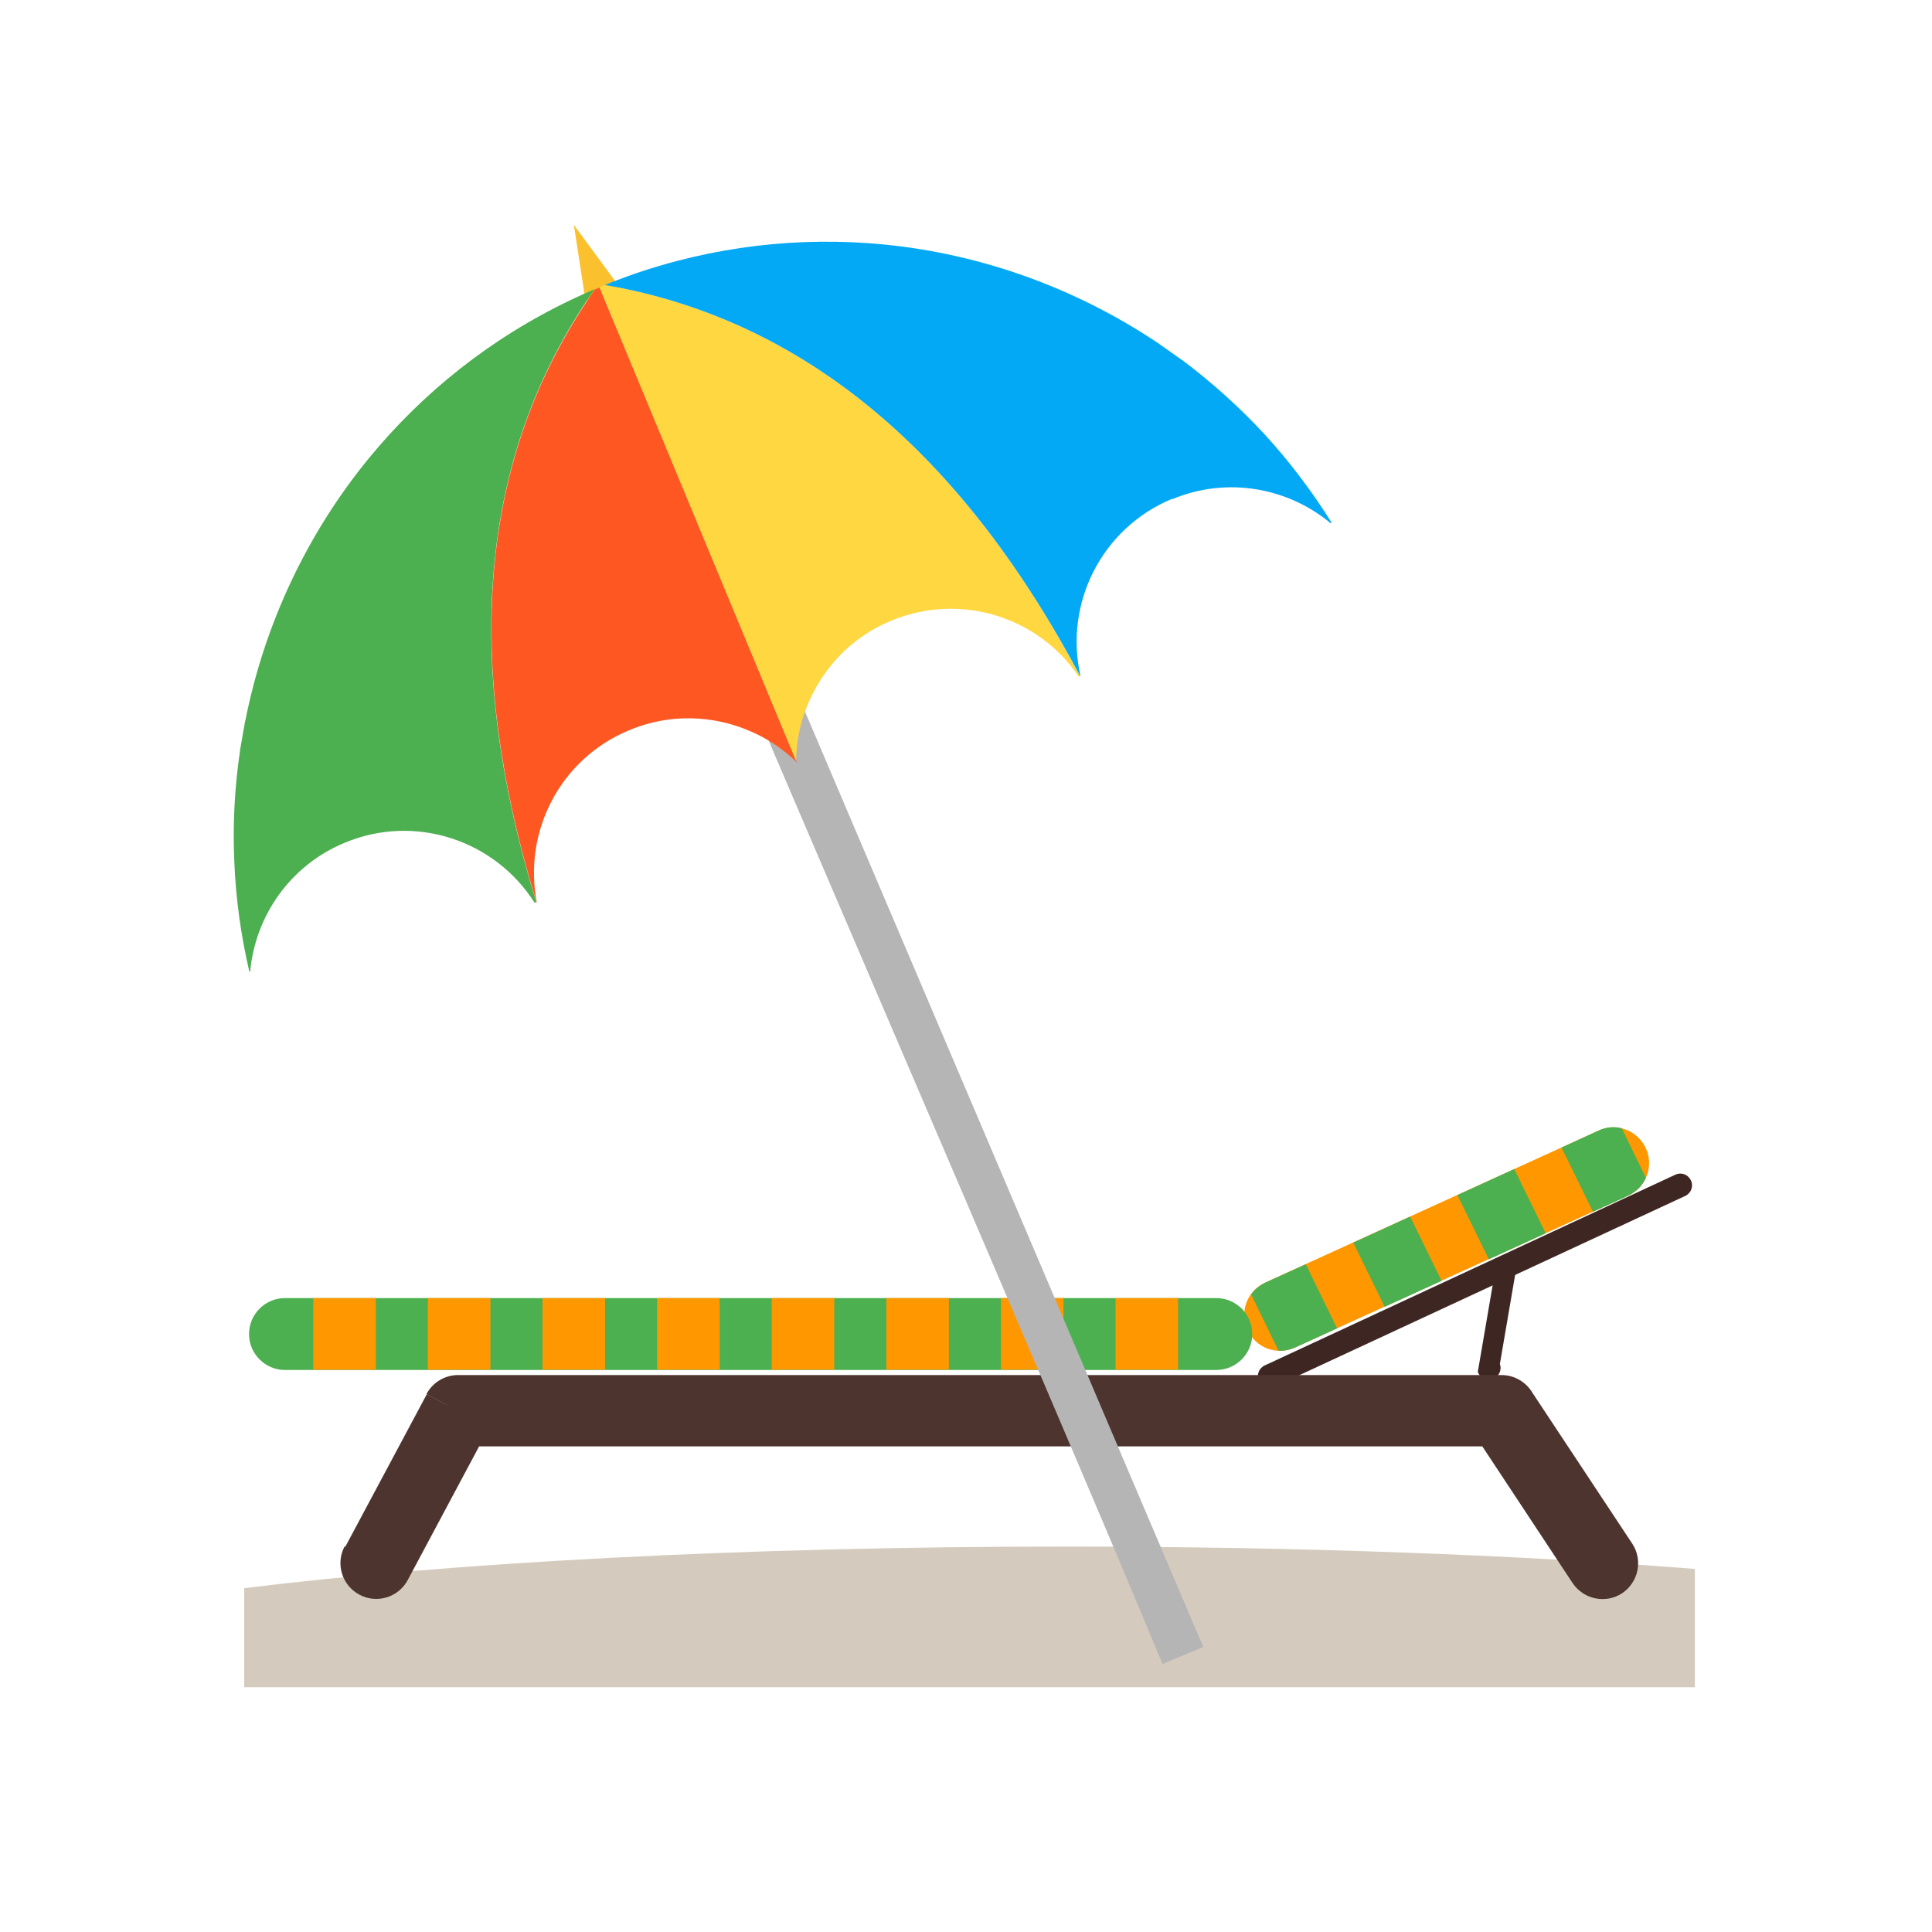
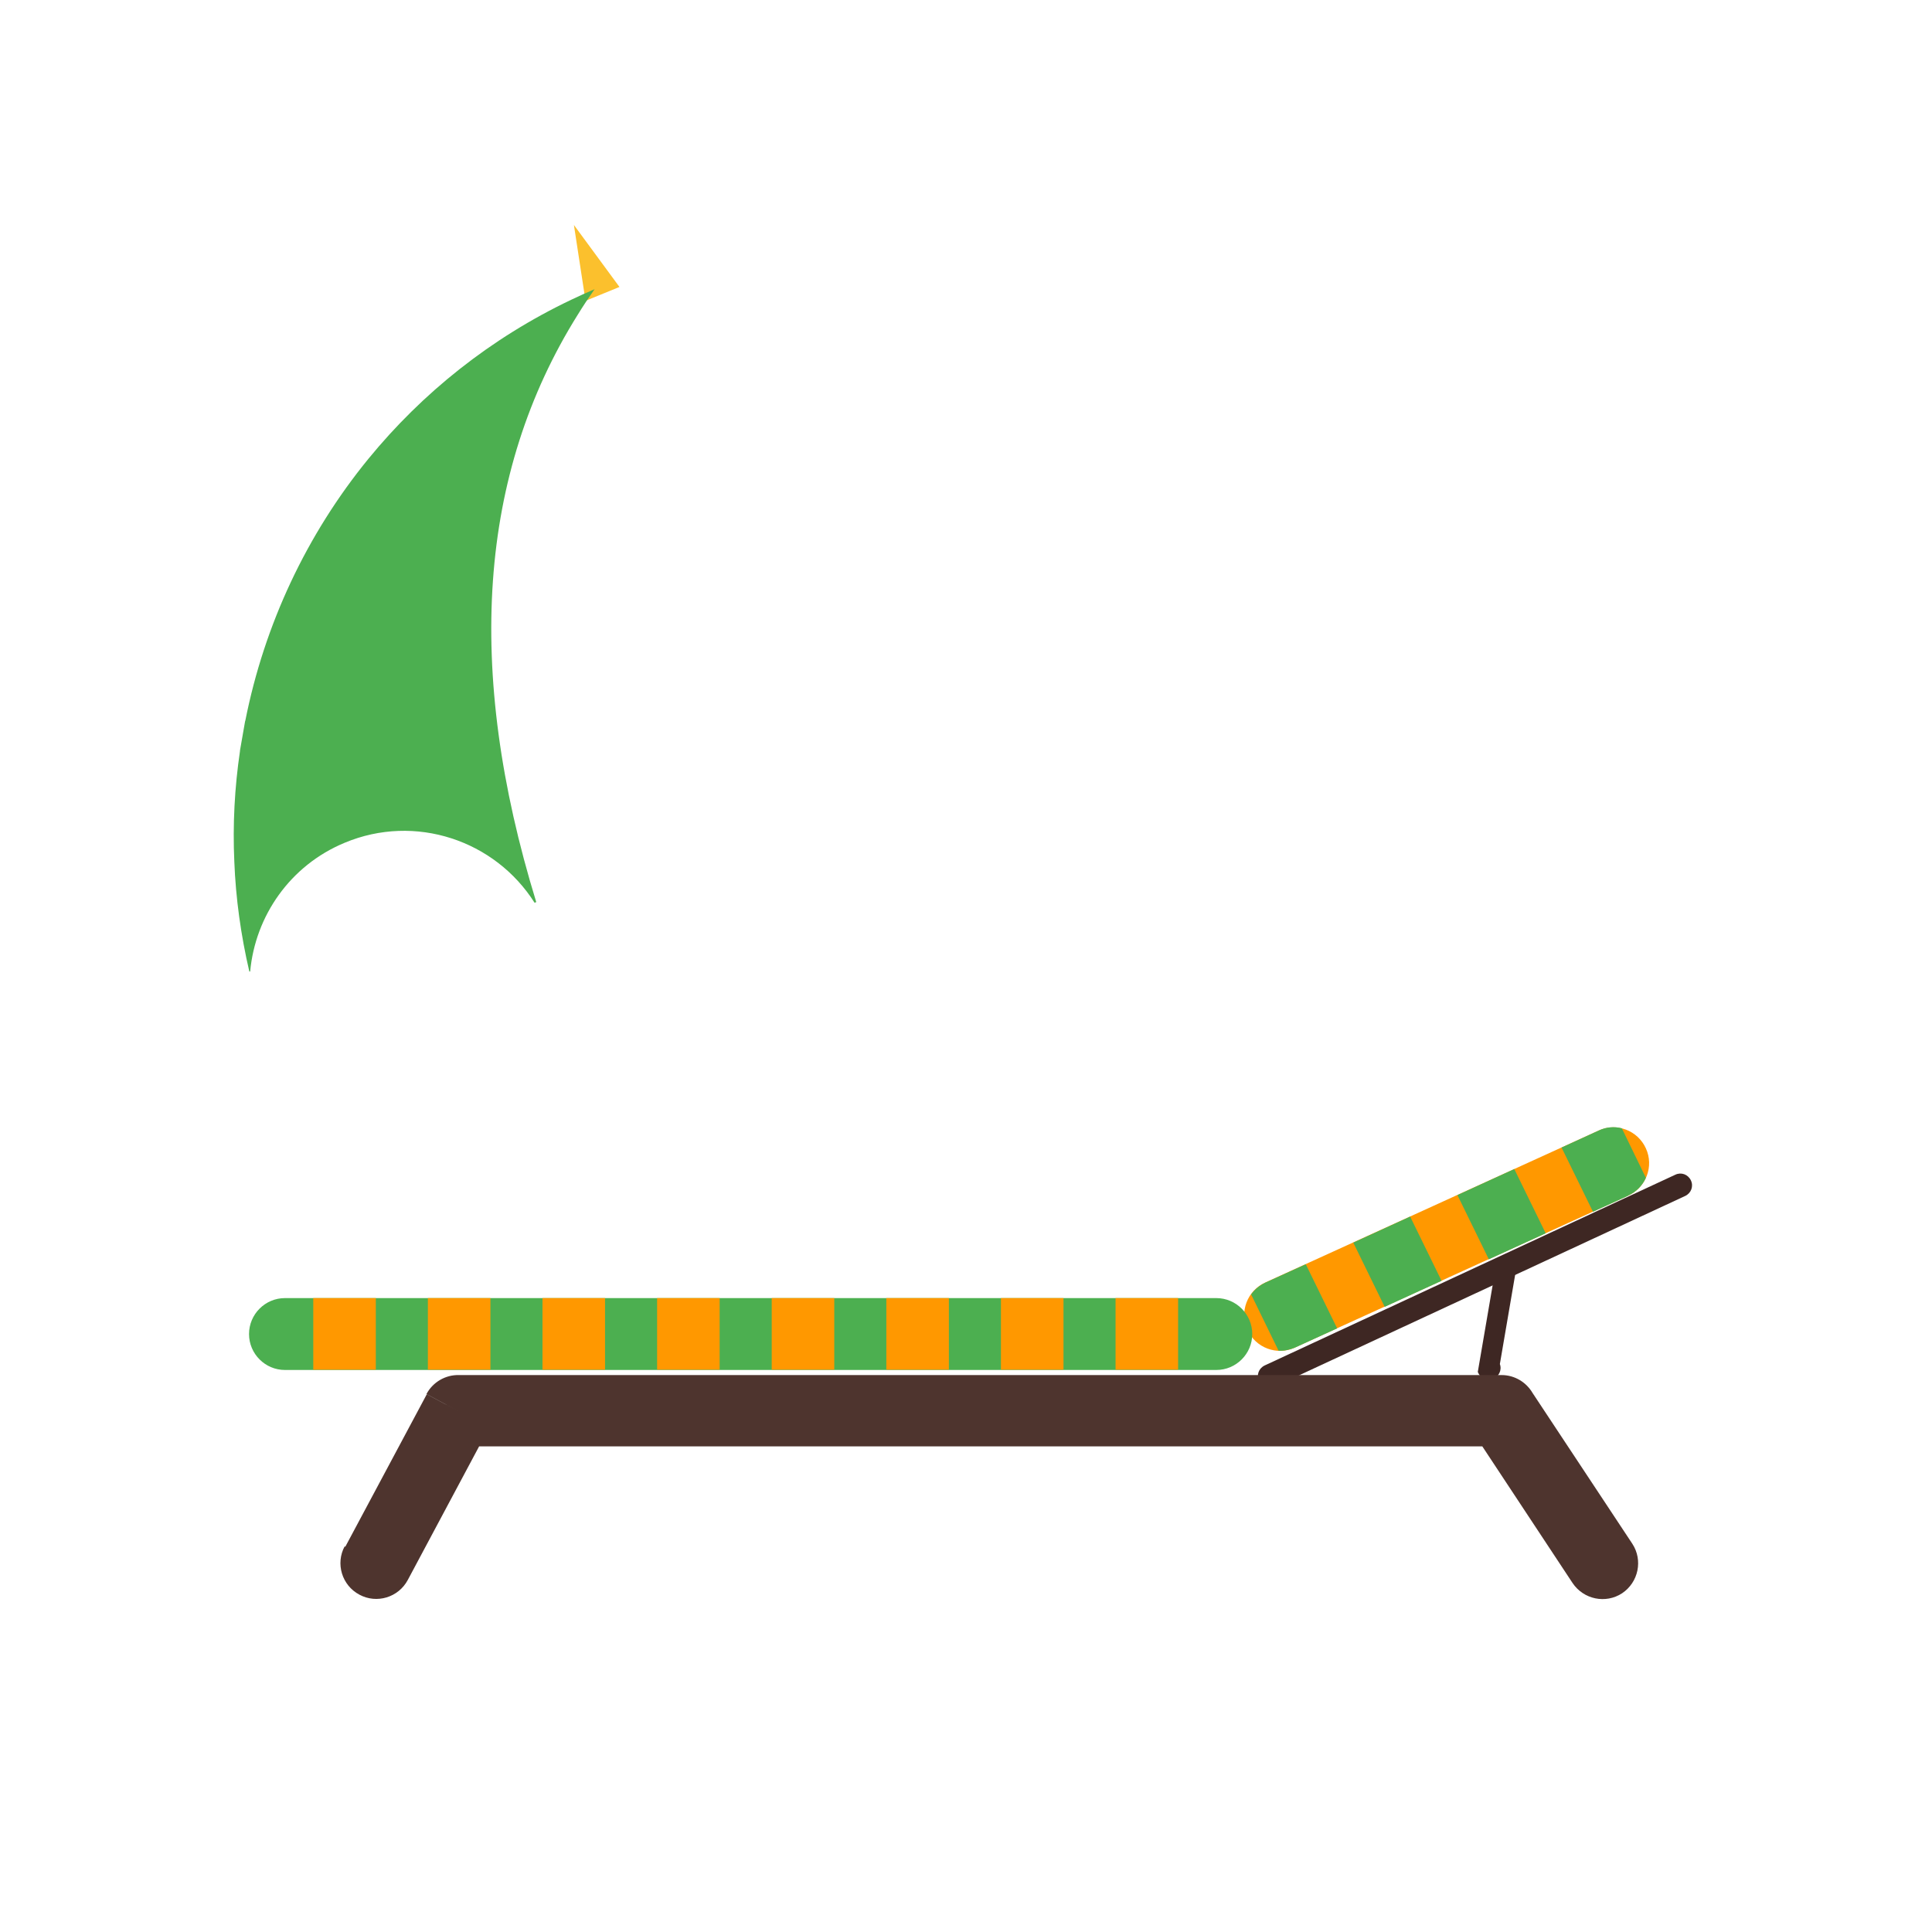
<svg xmlns="http://www.w3.org/2000/svg" clip-rule="evenodd" fill-rule="evenodd" height="6.827in" image-rendering="optimizeQuality" shape-rendering="geometricPrecision" text-rendering="geometricPrecision" viewBox="0 0 6.827 6.827" width="6.827in">
  <g id="Layer_x0020_1">
-     <path d="m3.768 5.465c.822 0 1.587.029 2.221.079v.418h-5.126v-.35c.726-.09 1.759-.147 2.905-.147z" fill="#d4cbbe" />
    <g id="_309728040">
      <g fill-rule="nonzero">
        <path id="_309715896" d="m4.469 4.825c-.021.01-.03.034-.02.055.01.021.034.03.055.02l1.451-.674c.021-.01.03-.034.02-.055-.01-.021-.034-.03-.055-.02z" fill="#3e2723" />
        <path id="_309728952" d="m5.3 4.82c.008.022-.004.045-.025.053-.022.008-.045-.004-.053-.025l.056-.327c-.008-.022.004-.045.025-.053.022-.008.045.004.053.025l-.056.327z" fill="#3e2723" />
        <g>
          <path id="_309728376" d="m5.753 4.225c.064-.029.092-.104.063-.167-.029-.064-.104-.092-.167-.063l-1.178.537c-.064.029-.092.104-.063.167.029.064.104.092.167.063z" fill="#ff9800" />
          <path id="_309728232" d="m5.753 4.225c.029-.013.051-.036.063-.063l-.085-.175c-.026-.007-.055-.005-.082.008l-.131.06.111.227.125-.057zm-.402-.094-.201.092.111.227.201-.092-.111-.227zm-.368.168-.201.092.111.227.201-.092-.111-.227zm-.368.168-.143.065c-.021.01-.038.024-.051.042l.097.199c.019.001.039-.003.058-.011l.149-.068-.111-.227z" fill="#4caf50" />
        </g>
        <path id="_309728160" d="m4.298 4.841c.07 0 .127-.057.127-.127 0-.07-.057-.127-.127-.127-1.097 0-2.194 0-3.291 0-.07 0-.127.057-.127.127 0 .07.057.127.127.127z" fill="#4caf50" />
        <path id="_309728832" d="m1.218 5.464c-.033.061-.01.138.052.171.061.033.138.01.171-.052l.252-.472h3.545l.319.483c.039.058.117.074.175.036.058-.039.074-.117.036-.175l-.352-.532c-.022-.038-.063-.064-.11-.064h-3.685c-.046-.001-.091.024-.114.067l.112.06-.111-.059-.288.539z" fill="#4e342e" />
        <path id="_309728760" d="m4.163 4.587h-.221v.253h.221zm-.405 0h-.221v.253h.221zm-.405 0h-.221v.253h.221zm-.405 0h-.221v.253h.221zm-.405 0h-.221v.253h.221zm-.405 0h-.221v.253h.221zm-.405 0h-.221v.253h.221zm-.405 0h-.221v.253h.221z" fill="#ff9800" />
      </g>
      <path id="_309728328" d="m4.486 4.863 1.452-.673" fill="none" />
    </g>
-     <path d="m4.108 5.88.144-.06-2.002-4.702-.144.06c.45 1.084 1.574 3.67 2.002 4.702z" fill="#b5b5b5" />
    <path d="m2.069 1.063-.041-.268.161.219z" fill="#fbc02d" fill-rule="nonzero" />
    <path d="m1.895 3.188c-.253-.823-.204-1.515.146-2.075.019-.031.039-.061.06-.091-.028.012-.055.024-.082.037-.286.136-.527.33-.717.562-.219.268-.368.587-.435.925l-.001.003-.018.103-0.0.002c-.019.129-.026.26-.02.391.005.129.023.259.053.388l.003-0c.018-.196.141-.375.334-.455.249-.104.531-.009.671.212l.005-.002z" fill="#4caf50" />
-     <path d="m2.814 2.69-.695-1.674c-.006.002-.011.005-.017.007-.021.03-.041.06-.06.091-.351.56-.399 1.252-.146 2.075l.001-0c-.049-.25.082-.508.327-.609.143-.06.298-.053.43.005.06.026.115.063.162.109 0-.001 0-.002 0-.003z" fill="#ff5722" />
-     <path d="m3.817 2.389c-.405-.761-.93-1.214-1.574-1.361-.035-.008-.07-.015-.106-.021-.006.003-.013.005-.019.008l.695 1.674c.001-.067.014-.133.039-.194.053-.132.156-.244.298-.302.244-.101.52-.013.662.198l.005-.002z" fill="#ffd740" />
-     <path d="m4.142 1.764c.194-.081.409-.041.56.085l.003-.003c-.071-.113-.15-.217-.237-.312-.089-.096-.187-.184-.291-.262l-.002-.001-.085-.06-.003-.002c-.287-.191-.618-.311-.963-.345-.298-.029-.605.005-.903.111-.028.01-.056.021-.084.032.036.006.071.013.106.021.645.147 1.169.6 1.574 1.361l.001-.001c-.058-.255.074-.521.323-.625z" fill="#03a9f4" />
    <path d="m0 0h6.827v6.827h-6.827z" fill="none" />
  </g>
</svg>